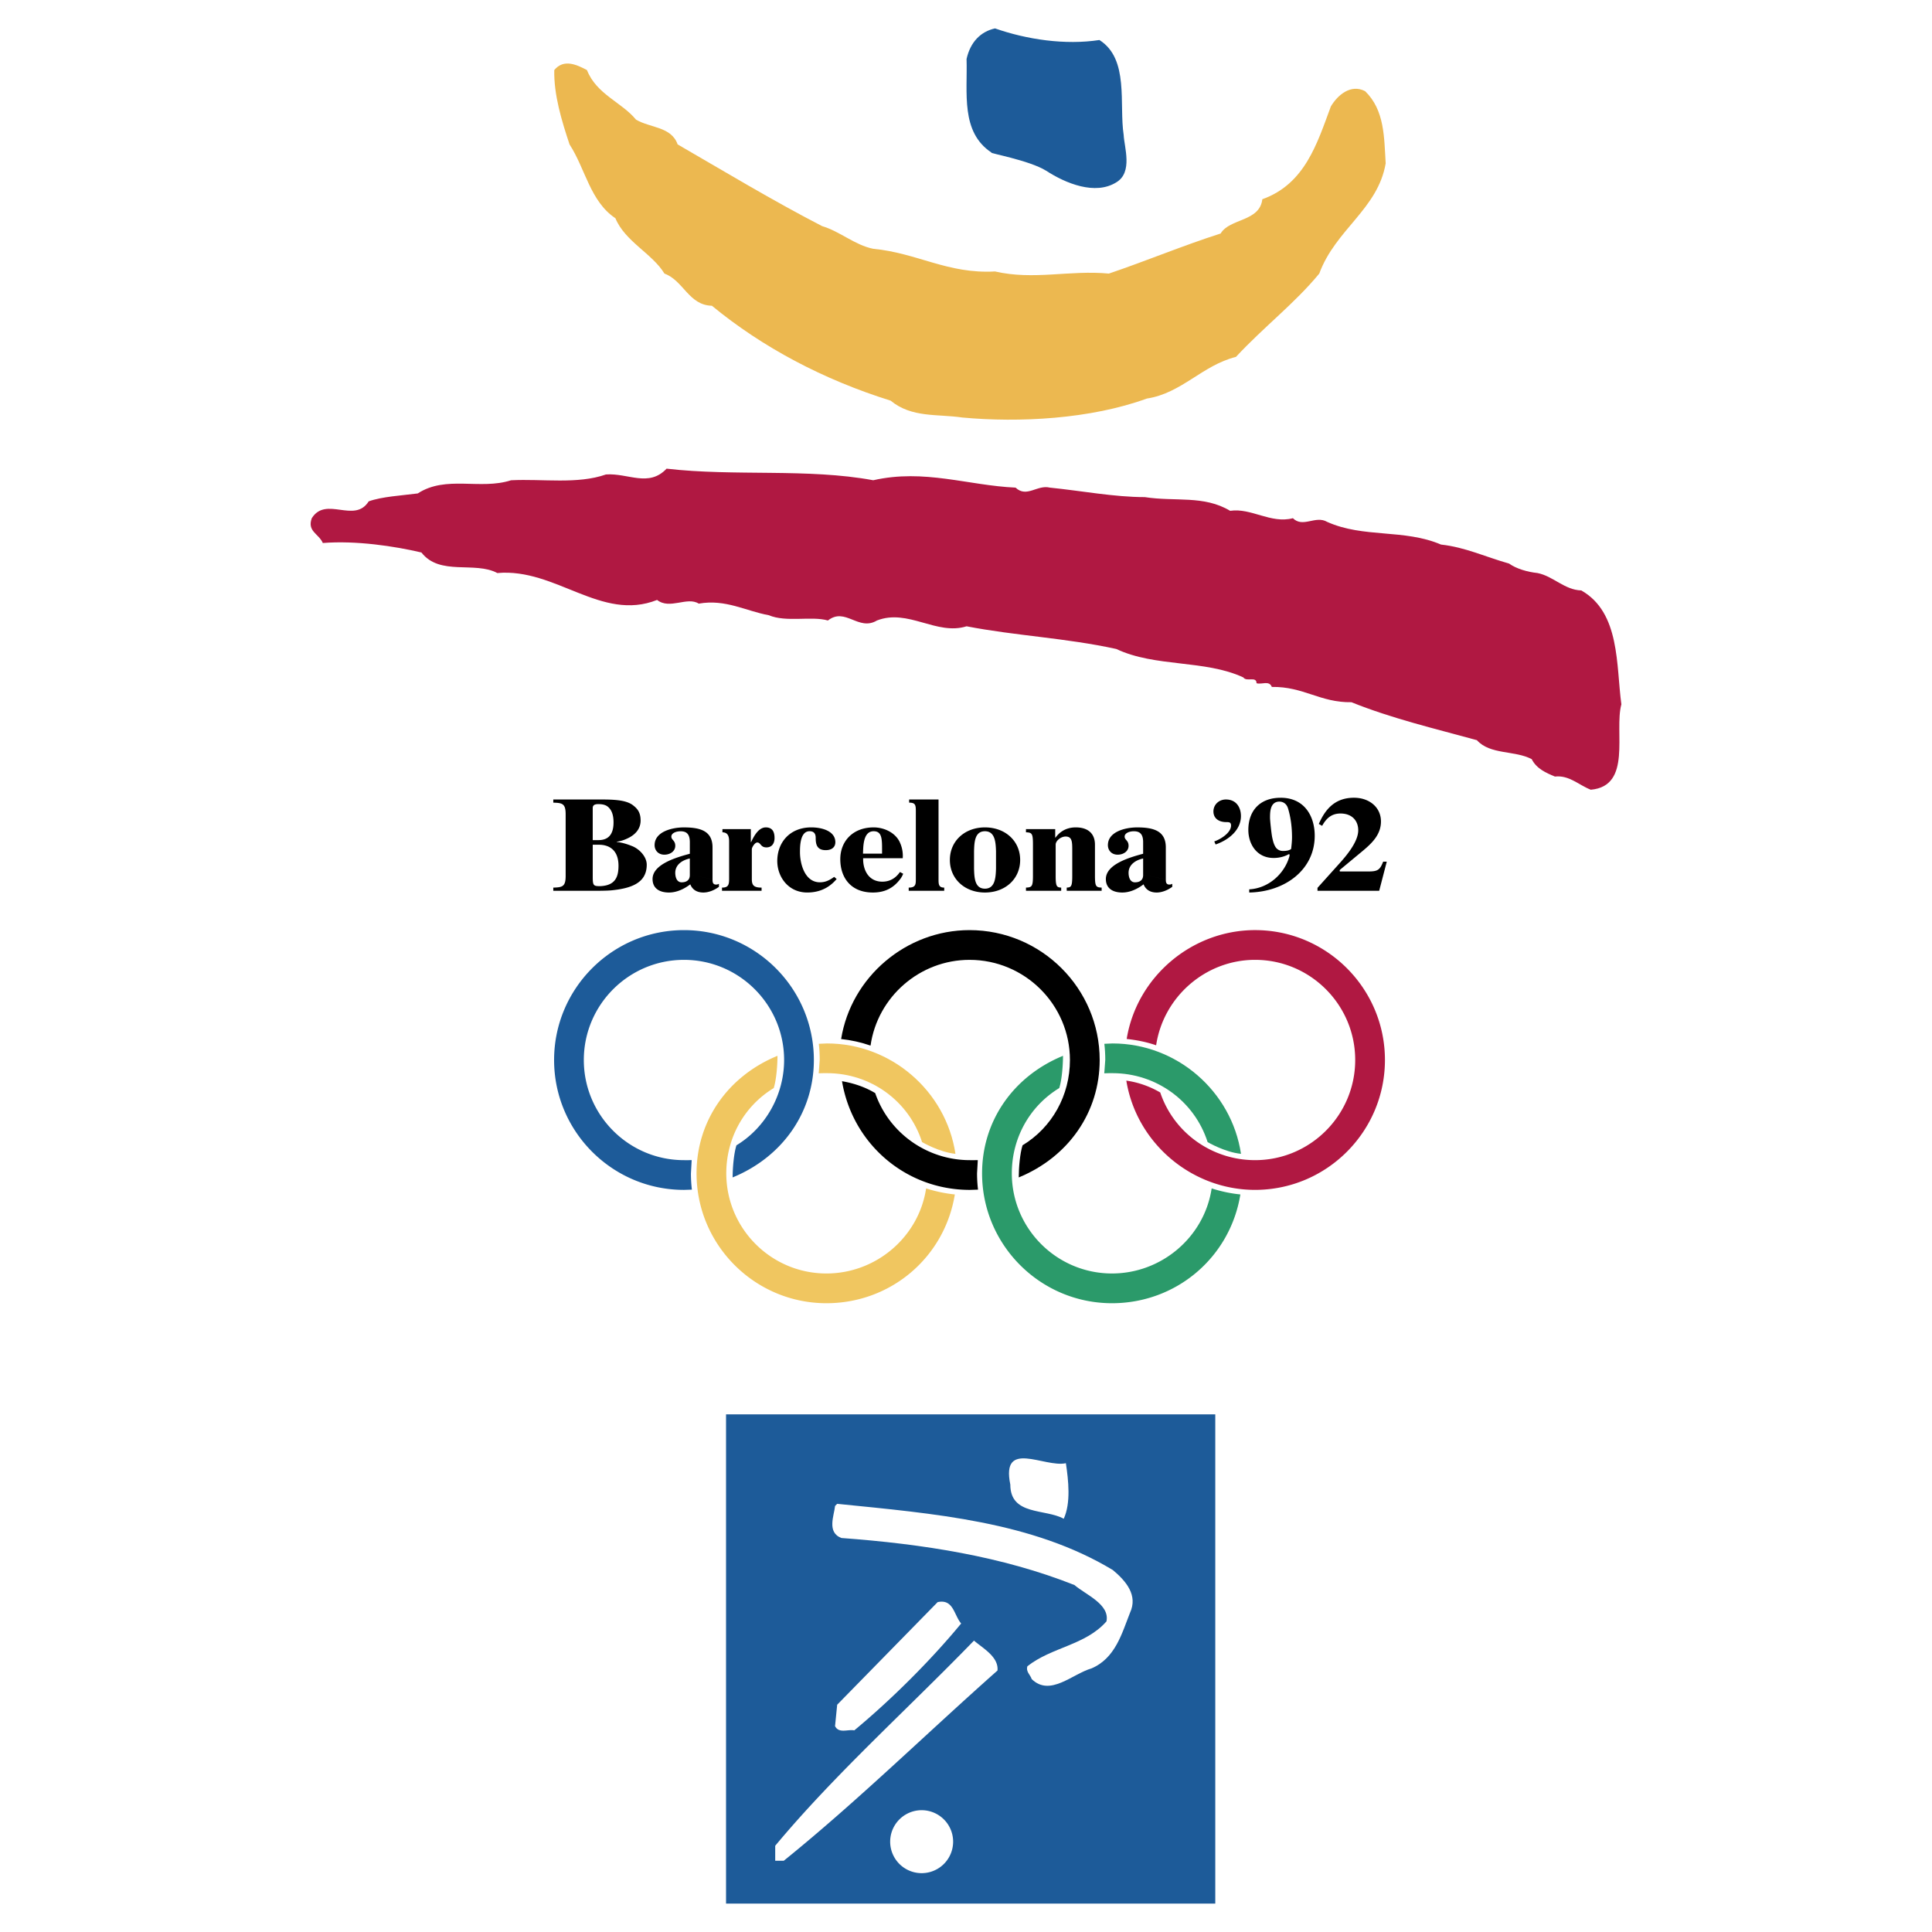
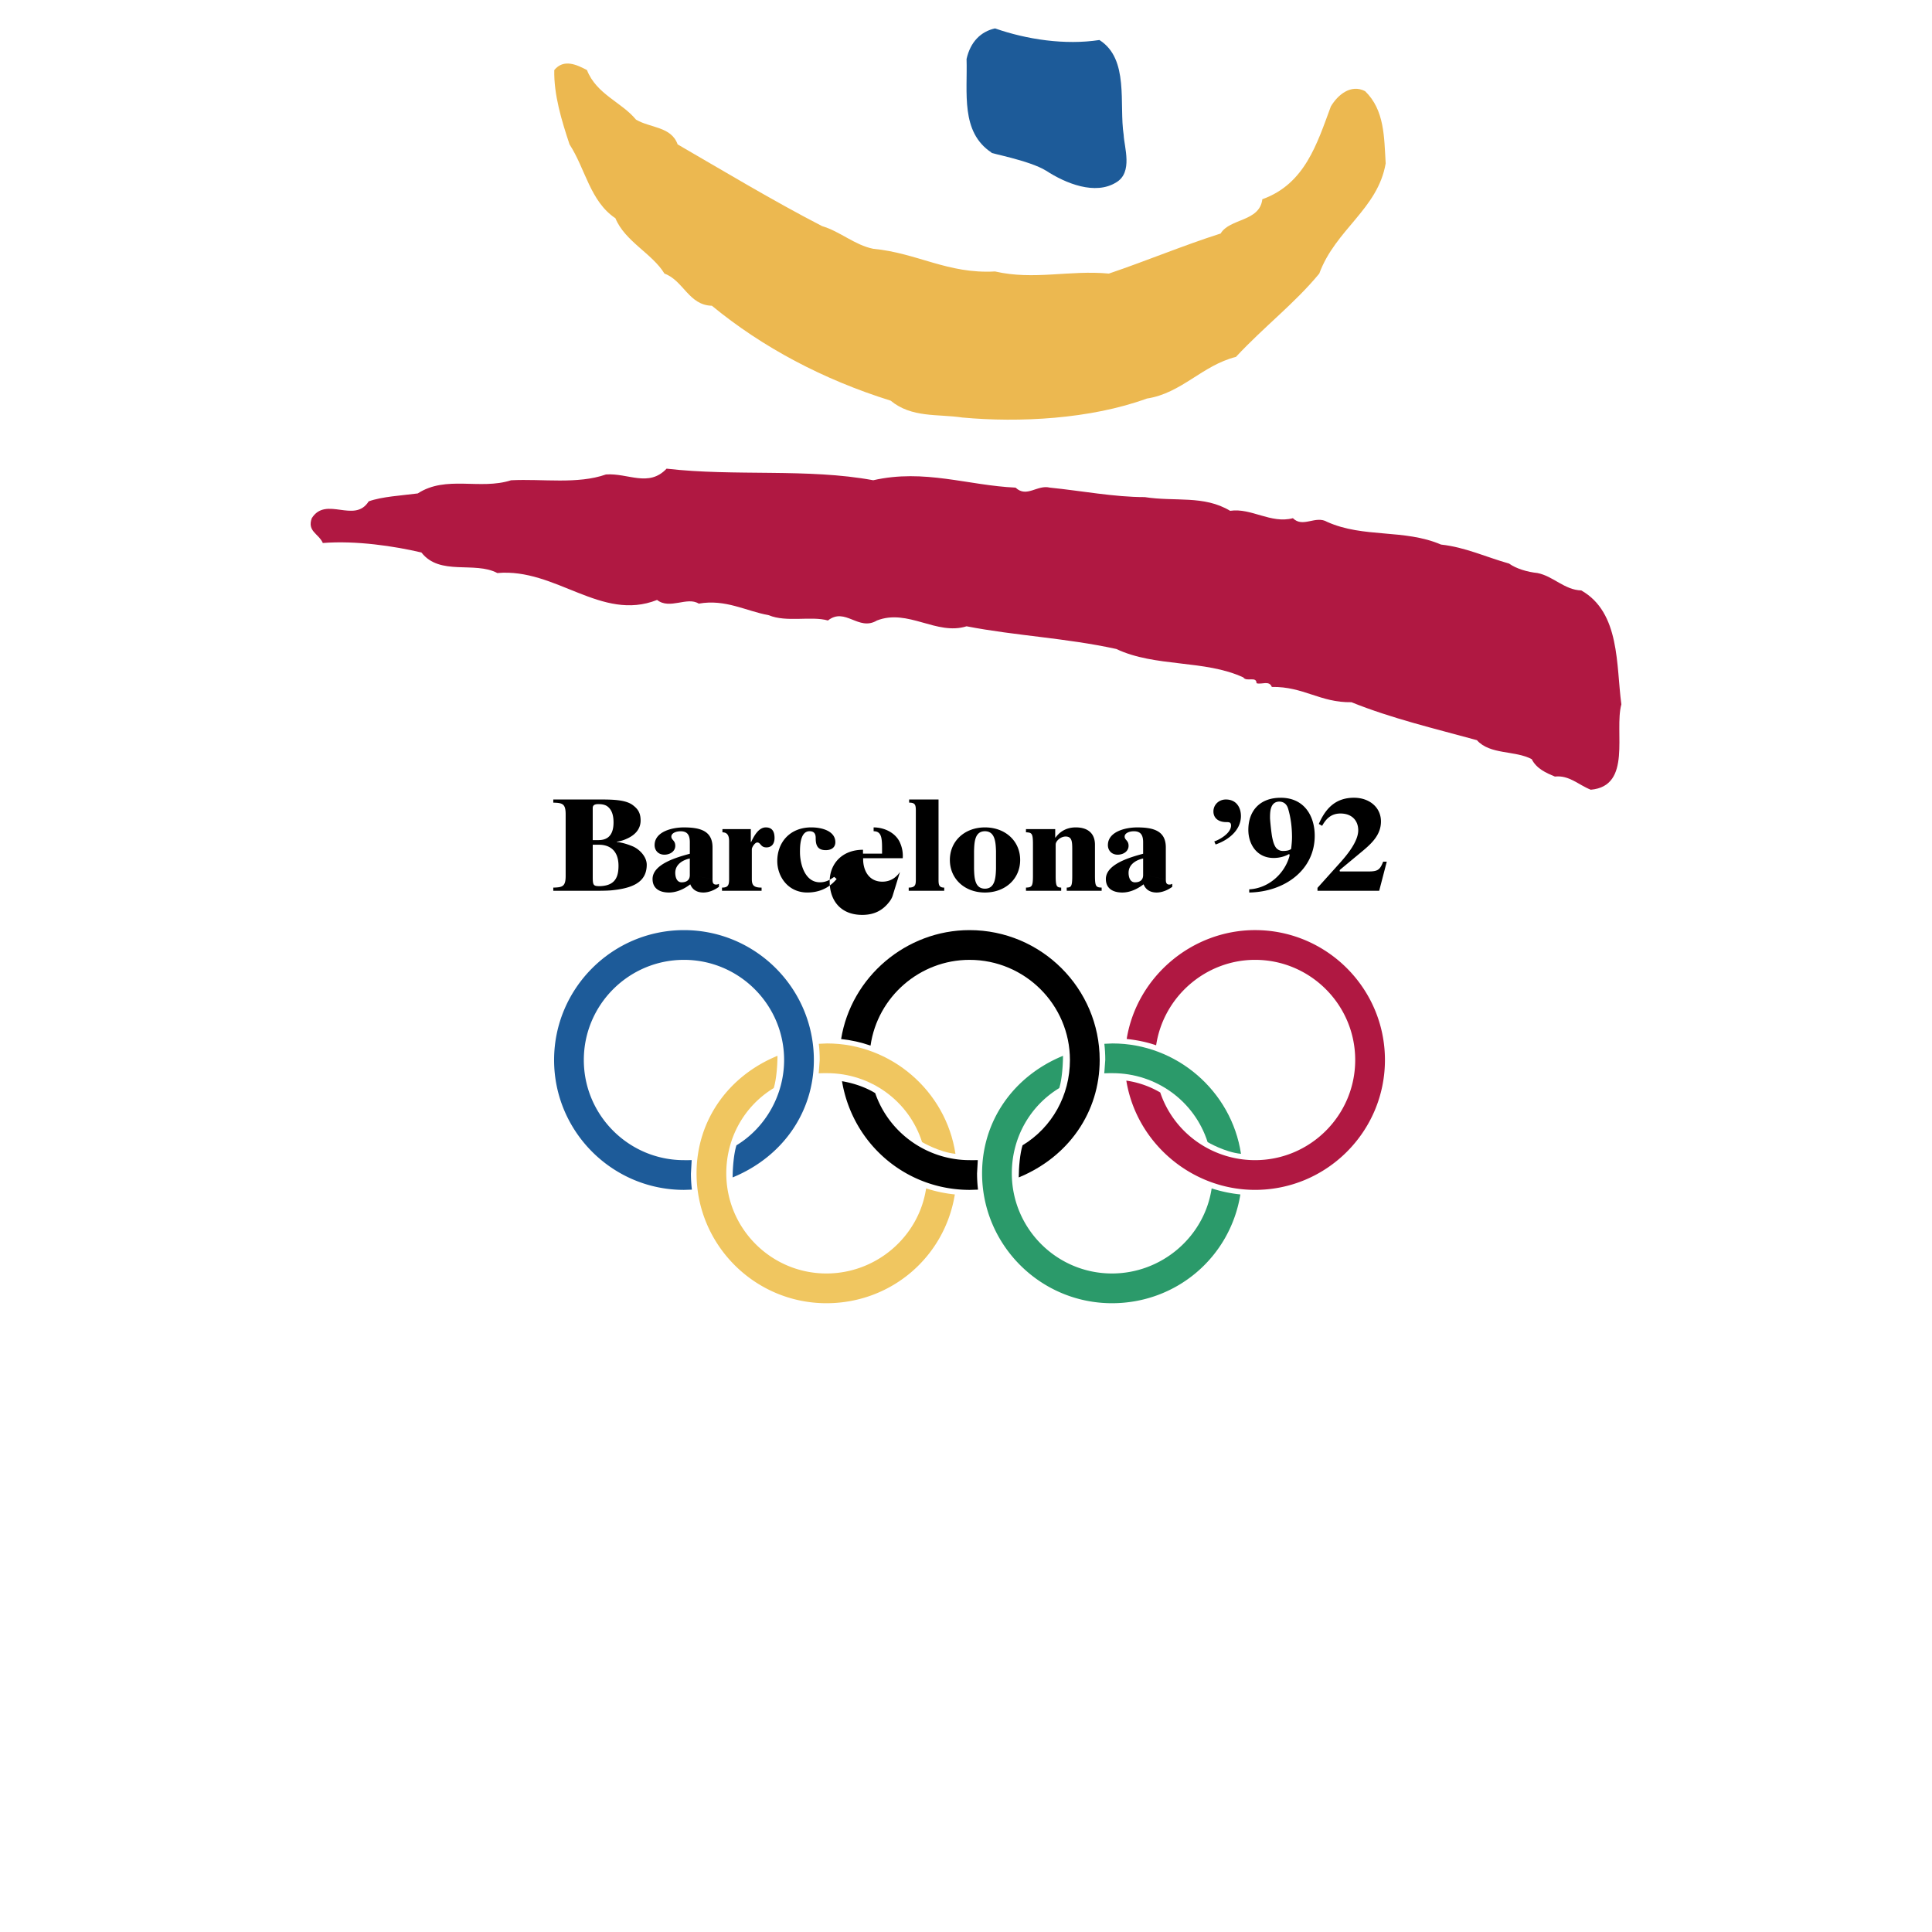
<svg xmlns="http://www.w3.org/2000/svg" width="2500" height="2500" viewBox="0 0 192.756 192.756">
  <g fill-rule="evenodd" clip-rule="evenodd">
    <path fill="#fff" d="M0 0h192.756v192.756H0V0z" />
-     <path fill="#1d5b99" d="M72.438 141.111v48.811h48.81v-48.811h-48.81z" />
    <path d="M106.344 145.984c.254 1.705.51 3.967-.215 5.543-1.834-1.021-5.33-.297-5.33-3.41-.94-4.564 3.412-1.664 5.545-2.133zM111.033 156.646c1.322 1.109 2.518 2.516 1.707 4.264-.811 2.047-1.451 4.521-3.838 5.545-1.92.555-4.139 2.857-5.971 1.066-.129-.428-.598-.727-.428-1.279 2.432-1.92 5.801-2.09 7.891-4.479.342-1.705-2.047-2.643-3.199-3.625-7.207-2.857-15.096-4.094-23.242-4.691-1.492-.555-.725-2.26-.64-3.197l.213-.213c9.682.981 19.447 1.748 27.507 6.609z" fill="#fff" />
    <path d="M95.894 161.977c-2.985 3.625-6.908 7.549-10.662 10.662-.639-.127-1.535.342-1.919-.426l.213-2.133 10.022-10.236c1.579-.342 1.62 1.281 2.346 2.133zM99.52 166.668c-7.122 6.312-14.031 13.092-21.323 18.979h-.854v-1.494c5.928-7.121 13.093-13.518 19.832-20.469.893.767 2.473 1.619 2.345 2.984zM91.953 180.604a3.14 3.14 0 1 0 0 6.281 3.14 3.14 0 0 0 0-6.281z" fill="#fff" />
    <path d="M109.689 3.992c2.996 1.894 1.945 6.417 2.42 9.468.051 1.209.945 3.734-.738 4.733-2.104 1.315-5.049.105-6.994-1.157-1.686-1.051-5.771-1.762-5.457-1.815-3.102-2.051-2.381-5.969-2.486-9.336.383-1.709 1.419-2.735 2.839-3.051 3.157 1.105 6.997 1.684 10.416 1.158z" fill="#1d5b99" />
    <path d="M63.454 11.935c1.419.841 3.524.683 4.154 2.472 4.366 2.525 9.521 5.628 14.413 8.153 1.788.526 3.261 1.894 5.103 2.262 4.418.421 7.417 2.525 12.15 2.262 3.893.894 7.416-.158 11.361.211 3.734-1.263 7.363-2.788 11.15-3.998.895-1.525 3.893-1.157 4.158-3.419 4.26-1.525 5.469-5.575 6.836-9.257.686-1.157 2-2.262 3.42-1.525 1.945 1.894 1.893 4.576 2.051 7.206-.789 4.577-4.998 6.575-6.627 10.994-2.473 2.998-5.471 5.26-8.312 8.311-3.365.842-5.416 3.629-8.887 4.156-5.629 2.051-12.73 2.419-18.411 1.893-2.473-.368-5.05.053-7.154-1.683-6.733-2.104-12.783-5.313-17.832-9.468-2.314-.052-2.841-2.525-4.734-3.208-1.21-1.999-3.945-3.209-4.892-5.523-2.524-1.683-2.999-4.944-4.576-7.364-.788-2.37-1.577-4.947-1.525-7.42.947-1.157 2.262-.526 3.261 0 .947 2.42 3.472 3.209 4.893 4.945z" fill="#ecb850" />
    <path d="M87.124 47.914c5.103-1.158 9.468.525 14.201.736 1.105 1.052 2.158-.315 3.42 0 3.154.316 6.418.947 9.467.947 3.053.474 5.893-.21 8.521 1.368 2.105-.316 4.051 1.315 6.26.736 1 .999 2.262-.316 3.42.368 3.629 1.631 7.68.684 11.361 2.263 2.42.262 4.523 1.262 6.785 1.894.736.525 1.842.841 2.84.946 1.58.316 2.684 1.683 4.367 1.736 3.893 2.209 3.471 7.469 3.998 11.362-.738 2.735 1.104 8.153-3.051 8.521-1.211-.473-2.158-1.473-3.578-1.314-.895-.369-1.842-.79-2.314-1.736-1.684-.894-4.154-.421-5.471-1.894-4.207-1.157-8.469-2.157-12.518-3.787-3.105.053-4.787-1.578-7.943-1.525-.264-.684-.998-.211-1.525-.369 0-.735-1-.104-1.314-.578-3.84-1.788-8.785-.998-12.678-2.84-5.049-1.104-10.047-1.315-14.937-2.263-2.999.947-5.839-1.788-8.943-.578-1.841 1.104-3.156-1.368-4.891 0-1.631-.474-4.156.211-5.892-.526-2.314-.421-4.313-1.63-6.995-1.157-1.158-.737-2.893.631-4.156-.368-5.576 2.209-10.099-3.209-15.938-2.683-2.262-1.209-5.734.316-7.575-2.051-2.683-.632-6.522-1.21-9.836-.947-.42-.946-1.578-1.156-1.104-2.472 1.42-2.262 4.261.579 5.681-1.683 1.315-.474 3.262-.579 4.893-.79 2.84-1.841 6.207-.315 9.31-1.314 3.156-.158 6.627.42 9.468-.579 2.209-.157 4.261 1.315 6.049-.579 6.784.787 14.095-.054 20.618 1.156z" fill="#b01842" />
-     <path d="M60.953 88.834c2.077-.198 3.572-.765 3.572-2.561 0-.819-.755-1.585-1.467-1.861-.493-.198-1.002-.357-1.525-.409v-.026a3.31 3.31 0 0 0 .959-.278c.841-.357 1.422-.963 1.422-1.835 0-.857-.363-1.214-.77-1.531-.697-.528-1.916-.568-3.282-.568l-.174.462c.218 0 .653.013.944.251.45.356.581.95.581 1.57 0 1.48-.784 1.771-1.51 1.771h-.566v-3.196c0-.224.102-.396.552-.396l.174-.462h-4.661v.316c.9.026 1.234.093 1.234 1.162v6.153c0 1.069-.334 1.135-1.234 1.162v.317h4.109c.393-.001 1.163-.001 1.642-.041l-.025-.672c-.265.147-.612.234-1.064.25-.653 0-.726-.065-.726-.924V84.28h.624c.988 0 1.946.502 1.946 2.1 0 .806-.175 1.449-.78 1.782l.025.672zM68.823 87.276v-1.624c-.755.159-1.452.621-1.452 1.427 0 .369.116.95.638.95.436 0 .828-.185.814-.753l2.266.45c0 .225 0 .528.349.528a.523.523 0 0 0 .29-.079v.304c-.449.33-1.016.568-1.553.568-.64 0-1.09-.278-1.307-.819-.581.449-1.336.819-2.12.819-1.002 0-1.642-.45-1.642-1.347 0-1.479 2.396-2.165 3.718-2.521v-1.148c0-.793-.306-1.096-.929-1.096-.464 0-.915.198-.915.528 0 .357.392.369.392.924 0 .542-.508.885-1.089.885-.61 0-.973-.436-.973-.951 0-1.333 1.713-1.77 2.918-1.77 1.611 0 2.861.331 2.861 1.994v3.182l-2.266-.451zM72.033 88.557c.609 0 .711-.251.711-.858v-3.775c0-.753-.333-.872-.667-.885v-.317h2.832v1.294h.029c.248-.516.711-1.466 1.467-1.466.697 0 .871.502.871 1.057 0 .488-.218.938-.813.938s-.551-.489-.915-.489c-.232 0-.538.476-.538.674v2.97c0 .607.175.858.973.858v.317h-3.949v-.318h-.001zM83.474 87.699c-.449.528-1.321 1.347-2.933 1.347-1.902 0-2.992-1.572-2.992-3.143 0-1.835 1.234-3.354 3.398-3.354 1.074 0 2.396.37 2.396 1.479 0 .501-.364.792-.959.792-.9 0-1.002-.607-1.002-1.228 0-.383-.146-.661-.61-.661-.958 0-.958 1.532-.958 2.099 0 1.096.45 2.997 1.989 2.997.494 0 .9-.159 1.423-.541l.248.213zM87.161 82.933c.901 0 .842.885.842 2.232h-1.902c.029-.688 0-2.232 1.06-2.232v-.383c-2.076 0-3.325 1.387-3.325 3.169 0 1.835 1.045 3.328 3.252 3.328 1.177 0 2.034-.436 2.702-1.308.131-.158.261-.396.319-.567L89.79 87c-.175.239-.683.964-1.757.964-1.408 0-1.946-1.214-1.917-2.337h3.949a3.165 3.165 0 0 0-.246-1.492c-.393-.991-1.525-1.585-2.658-1.585v.383zM90.662 88.557c.696 0 .711-.33.711-.832v-6.84c0-.594-.073-.805-.668-.805v-.316h2.933v7.961c0 .501.015.832.567.832v.317h-3.543v-.317zM98.268 82.933c-1.031 0-1.059 1.122-1.088 1.98v1.77c.029.858.057 1.98 1.088 1.98 1.016 0 1.074-1.123 1.104-1.98v-1.77c-.03-.858-.089-1.98-1.104-1.98v-.383c2.033 0 3.514 1.36 3.514 3.248 0 1.888-1.48 3.249-3.514 3.249-2.018 0-3.499-1.361-3.499-3.249 0-1.888 1.481-3.248 3.499-3.248v.383zM102.361 88.557c.58-.026.697-.093.697-1.175v-3.169c0-1.083-.117-1.149-.697-1.175v-.317h2.918v.846h.029c.262-.357.857-1.018 2.02-1.018 1.232 0 1.916.621 1.916 1.73v3.103c0 1.082.117 1.148.668 1.175v.317h-3.484v-.317c.436-.026.551-.093.551-1.175v-2.601c0-.832-.029-1.32-.668-1.32-.465 0-.986.422-.986.805v3.116c0 1.082.115 1.148.551 1.175v.317h-3.514v-.317h-.001zM121.15 83.95c.654-.225 1.672-.872 1.672-1.585 0-.33-.189-.344-.479-.344-.742 0-1.279-.369-1.279-1.068 0-.647.523-1.188 1.248-1.188 1.031 0 1.496.792 1.496 1.65 0 1.385-1.189 2.376-2.527 2.839l-.131-.304zM127.641 79.975c-.93.013-.93 1.056-.93 1.624 0 .225.131 1.531.219 1.954.057.265.131.607.289.885a.858.858 0 0 0 .785.462c.32 0 .609-.04.812-.198.043-.383.088-.778.088-1.174 0-.951-.117-1.928-.379-2.812-.115-.424-.39-.728-.884-.741l.131-.383c2.381 0 3.398 1.849 3.398 3.791 0 3.405-2.977 5.597-6.535 5.664v-.317c1.945-.106 3.5-1.559 3.992-3.235.074-.25.029-.317-.115-.238-.377.212-.914.343-1.438.343-1.699 0-2.527-1.399-2.527-2.799 0-1.861 1.104-3.208 3.225-3.208l-.131.382zM131.445 88.583l2.148-2.39c.756-.832 1.918-2.217 1.918-3.353 0-.99-.654-1.677-1.771-1.677-.93 0-1.439.528-1.83 1.228l-.334-.185c.652-1.479 1.611-2.615 3.516-2.615 1.523 0 2.686.951 2.686 2.365 0 1.32-.9 2.178-1.904 3.009l-2.148 1.783c-.088.066-.088.198-.014.198h2.803c.93 0 1.16-.145 1.482-.977h.361l-.756 2.905h-6.156v-.291h-.001zM114.051 87.276v-1.624c-.756.159-1.453.621-1.453 1.427 0 .369.115.95.639.95.435 0 .827-.185.814-.753l2.264.45c0 .225 0 .528.35.528a.531.531 0 0 0 .291-.079v.304c-.451.33-1.018.568-1.555.568-.639 0-1.088-.278-1.307-.819-.58.449-1.336.819-2.119.819-1.002 0-1.643-.45-1.643-1.347 0-1.479 2.396-2.165 3.719-2.521v-1.148c0-.793-.305-1.096-.93-1.096-.467 0-.916.198-.916.528 0 .357.393.369.393.924 0 .542-.508.885-1.09.885-.607 0-.973-.436-.973-.951 0-1.333 1.715-1.77 2.92-1.77 1.611 0 2.859.331 2.859 1.994v3.182l-2.263-.451z" />
+     <path d="M60.953 88.834c2.077-.198 3.572-.765 3.572-2.561 0-.819-.755-1.585-1.467-1.861-.493-.198-1.002-.357-1.525-.409v-.026a3.31 3.31 0 0 0 .959-.278c.841-.357 1.422-.963 1.422-1.835 0-.857-.363-1.214-.77-1.531-.697-.528-1.916-.568-3.282-.568l-.174.462c.218 0 .653.013.944.251.45.356.581.95.581 1.57 0 1.48-.784 1.771-1.51 1.771h-.566v-3.196c0-.224.102-.396.552-.396l.174-.462h-4.661v.316c.9.026 1.234.093 1.234 1.162v6.153c0 1.069-.334 1.135-1.234 1.162v.317h4.109c.393-.001 1.163-.001 1.642-.041l-.025-.672c-.265.147-.612.234-1.064.25-.653 0-.726-.065-.726-.924V84.28h.624c.988 0 1.946.502 1.946 2.1 0 .806-.175 1.449-.78 1.782l.025.672zM68.823 87.276v-1.624c-.755.159-1.452.621-1.452 1.427 0 .369.116.95.638.95.436 0 .828-.185.814-.753l2.266.45c0 .225 0 .528.349.528a.523.523 0 0 0 .29-.079v.304c-.449.33-1.016.568-1.553.568-.64 0-1.09-.278-1.307-.819-.581.449-1.336.819-2.12.819-1.002 0-1.642-.45-1.642-1.347 0-1.479 2.396-2.165 3.718-2.521v-1.148c0-.793-.306-1.096-.929-1.096-.464 0-.915.198-.915.528 0 .357.392.369.392.924 0 .542-.508.885-1.089.885-.61 0-.973-.436-.973-.951 0-1.333 1.713-1.77 2.918-1.77 1.611 0 2.861.331 2.861 1.994v3.182l-2.266-.451zM72.033 88.557c.609 0 .711-.251.711-.858v-3.775c0-.753-.333-.872-.667-.885v-.317h2.832v1.294h.029c.248-.516.711-1.466 1.467-1.466.697 0 .871.502.871 1.057 0 .488-.218.938-.813.938s-.551-.489-.915-.489c-.232 0-.538.476-.538.674v2.97c0 .607.175.858.973.858v.317h-3.949v-.318h-.001zM83.474 87.699c-.449.528-1.321 1.347-2.933 1.347-1.902 0-2.992-1.572-2.992-3.143 0-1.835 1.234-3.354 3.398-3.354 1.074 0 2.396.37 2.396 1.479 0 .501-.364.792-.959.792-.9 0-1.002-.607-1.002-1.228 0-.383-.146-.661-.61-.661-.958 0-.958 1.532-.958 2.099 0 1.096.45 2.997 1.989 2.997.494 0 .9-.159 1.423-.541l.248.213zM87.161 82.933c.901 0 .842.885.842 2.232h-1.902v-.383c-2.076 0-3.325 1.387-3.325 3.169 0 1.835 1.045 3.328 3.252 3.328 1.177 0 2.034-.436 2.702-1.308.131-.158.261-.396.319-.567L89.79 87c-.175.239-.683.964-1.757.964-1.408 0-1.946-1.214-1.917-2.337h3.949a3.165 3.165 0 0 0-.246-1.492c-.393-.991-1.525-1.585-2.658-1.585v.383zM90.662 88.557c.696 0 .711-.33.711-.832v-6.84c0-.594-.073-.805-.668-.805v-.316h2.933v7.961c0 .501.015.832.567.832v.317h-3.543v-.317zM98.268 82.933c-1.031 0-1.059 1.122-1.088 1.98v1.77c.029.858.057 1.98 1.088 1.98 1.016 0 1.074-1.123 1.104-1.98v-1.77c-.03-.858-.089-1.98-1.104-1.98v-.383c2.033 0 3.514 1.36 3.514 3.248 0 1.888-1.48 3.249-3.514 3.249-2.018 0-3.499-1.361-3.499-3.249 0-1.888 1.481-3.248 3.499-3.248v.383zM102.361 88.557c.58-.026.697-.093.697-1.175v-3.169c0-1.083-.117-1.149-.697-1.175v-.317h2.918v.846h.029c.262-.357.857-1.018 2.02-1.018 1.232 0 1.916.621 1.916 1.73v3.103c0 1.082.117 1.148.668 1.175v.317h-3.484v-.317c.436-.026.551-.093.551-1.175v-2.601c0-.832-.029-1.32-.668-1.32-.465 0-.986.422-.986.805v3.116c0 1.082.115 1.148.551 1.175v.317h-3.514v-.317h-.001zM121.15 83.95c.654-.225 1.672-.872 1.672-1.585 0-.33-.189-.344-.479-.344-.742 0-1.279-.369-1.279-1.068 0-.647.523-1.188 1.248-1.188 1.031 0 1.496.792 1.496 1.65 0 1.385-1.189 2.376-2.527 2.839l-.131-.304zM127.641 79.975c-.93.013-.93 1.056-.93 1.624 0 .225.131 1.531.219 1.954.057.265.131.607.289.885a.858.858 0 0 0 .785.462c.32 0 .609-.04.812-.198.043-.383.088-.778.088-1.174 0-.951-.117-1.928-.379-2.812-.115-.424-.39-.728-.884-.741l.131-.383c2.381 0 3.398 1.849 3.398 3.791 0 3.405-2.977 5.597-6.535 5.664v-.317c1.945-.106 3.5-1.559 3.992-3.235.074-.25.029-.317-.115-.238-.377.212-.914.343-1.438.343-1.699 0-2.527-1.399-2.527-2.799 0-1.861 1.104-3.208 3.225-3.208l-.131.382zM131.445 88.583l2.148-2.39c.756-.832 1.918-2.217 1.918-3.353 0-.99-.654-1.677-1.771-1.677-.93 0-1.439.528-1.83 1.228l-.334-.185c.652-1.479 1.611-2.615 3.516-2.615 1.523 0 2.686.951 2.686 2.365 0 1.32-.9 2.178-1.904 3.009l-2.148 1.783c-.088.066-.088.198-.014.198h2.803c.93 0 1.16-.145 1.482-.977h.361l-.756 2.905h-6.156v-.291h-.001zM114.051 87.276v-1.624c-.756.159-1.453.621-1.453 1.427 0 .369.115.95.639.95.435 0 .827-.185.814-.753l2.264.45c0 .225 0 .528.35.528a.531.531 0 0 0 .291-.079v.304c-.451.33-1.018.568-1.555.568-.639 0-1.088-.278-1.307-.819-.58.449-1.336.819-2.119.819-1.002 0-1.643-.45-1.643-1.347 0-1.479 2.396-2.165 3.719-2.521v-1.148c0-.793-.305-1.096-.93-1.096-.467 0-.916.198-.916.528 0 .357.393.369.393.924 0 .542-.508.885-1.09.885-.607 0-.973-.436-.973-.951 0-1.333 1.715-1.77 2.92-1.77 1.611 0 2.859.331 2.859 1.994v3.182l-2.263-.451z" />
    <path d="M95.325 115.117c-.947-6.283-6.436-11.012-12.81-11.012l-.766.033-.056.004c.058.494.09 1.027.09 1.598l-.082 1.137-.022.205c.121-.004.583-.014.583-.014l.253.002c4.349 0 8.17 2.777 9.48 6.877.017.01 1.723 1.012 3.33 1.17z" fill="#f0c660" />
    <path d="M97.555 115.744l-.529.008-.268-.004c-4.261 0-8.065-2.703-9.439-6.689-.95-.576-2.095-.98-3.312-1.188 1.053 6.289 6.398 10.844 12.752 10.844 0 0 .723-.021.819-.025a13.88 13.88 0 0 1-.098-1.604c-.001 0 .069-1.213.075-1.342z" />
    <path d="M111.004 104.105l-.77.033-.053.004c.059.504.092 1.039.092 1.598l-.082 1.127-.023.215c.121-.004.582-.014.582-.014l.254.002c4.348 0 8.17 2.777 9.48 6.877.018.01 1.723 1.012 3.33 1.17-.947-6.283-6.437-11.012-12.81-11.012z" fill="#2b9a6a" />
    <path d="M69.009 115.744l-.506.008-.264-.004c-5.509 0-9.991-4.482-9.991-9.992s4.482-9.992 9.991-9.992c5.51 0 9.992 4.482 9.992 9.992 0 3.463-1.833 6.738-4.756 8.512-.257.824-.374 2.18-.381 3.203 5-2.053 8.105-6.527 8.105-11.715 0-7.146-5.813-12.958-12.958-12.958-7.146 0-12.959 5.812-12.959 12.958s5.813 12.959 12.959 12.959l.789-.025a13.905 13.905 0 0 1-.096-1.604l.075-1.342z" fill="#1d5b99" />
    <path d="M82.453 127.055c-5.51 0-9.991-4.482-9.991-9.992 0-3.518 1.779-6.711 4.734-8.506.253-.811.368-2.178.375-3.219-4.981 2.045-8.076 6.525-8.076 11.725 0 7.145 5.813 12.959 12.959 12.959 6.412 0 11.787-4.561 12.81-10.852a13.883 13.883 0 0 1-2.865-.604c-.728 4.844-4.986 8.489-9.946 8.489z" fill="#f0c660" />
    <path d="M106.748 105.756c0 3.527-1.777 6.723-4.729 8.512-.256.826-.373 2.18-.379 3.203 4.98-2.045 8.076-6.521 8.076-11.715 0-7.146-5.826-12.958-12.988-12.958-6.315 0-11.809 4.667-12.809 10.867 1.012.107 1.975.322 2.935.654.7-4.881 4.928-8.554 9.874-8.554 5.526-.001 10.02 4.481 10.02 9.991z" />
    <path d="M110.941 127.055c-5.51 0-9.992-4.482-9.992-9.992 0-3.518 1.781-6.709 4.734-8.506.254-.809.367-2.178.375-3.219-4.982 2.045-8.076 6.525-8.076 11.725 0 7.145 5.812 12.959 12.959 12.959 6.41 0 11.787-4.561 12.811-10.852a13.842 13.842 0 0 1-2.865-.604c-.727 4.844-4.985 8.489-9.946 8.489z" fill="#2b9a6a" />
    <path d="M125.217 92.797c-6.309 0-11.803 4.666-12.807 10.861 1.08.115 2.043.322 2.938.631.73-4.863 4.957-8.525 9.869-8.525 5.51 0 9.992 4.482 9.992 9.992s-4.482 9.992-9.992 9.992c-4.297 0-8.109-2.727-9.459-6.75a9.268 9.268 0 0 0-3.385-1.184c1.01 6.221 6.512 10.9 12.844 10.9 7.146 0 12.959-5.812 12.959-12.959s-5.813-12.958-12.959-12.958z" fill="#b01842" />
  </g>
</svg>